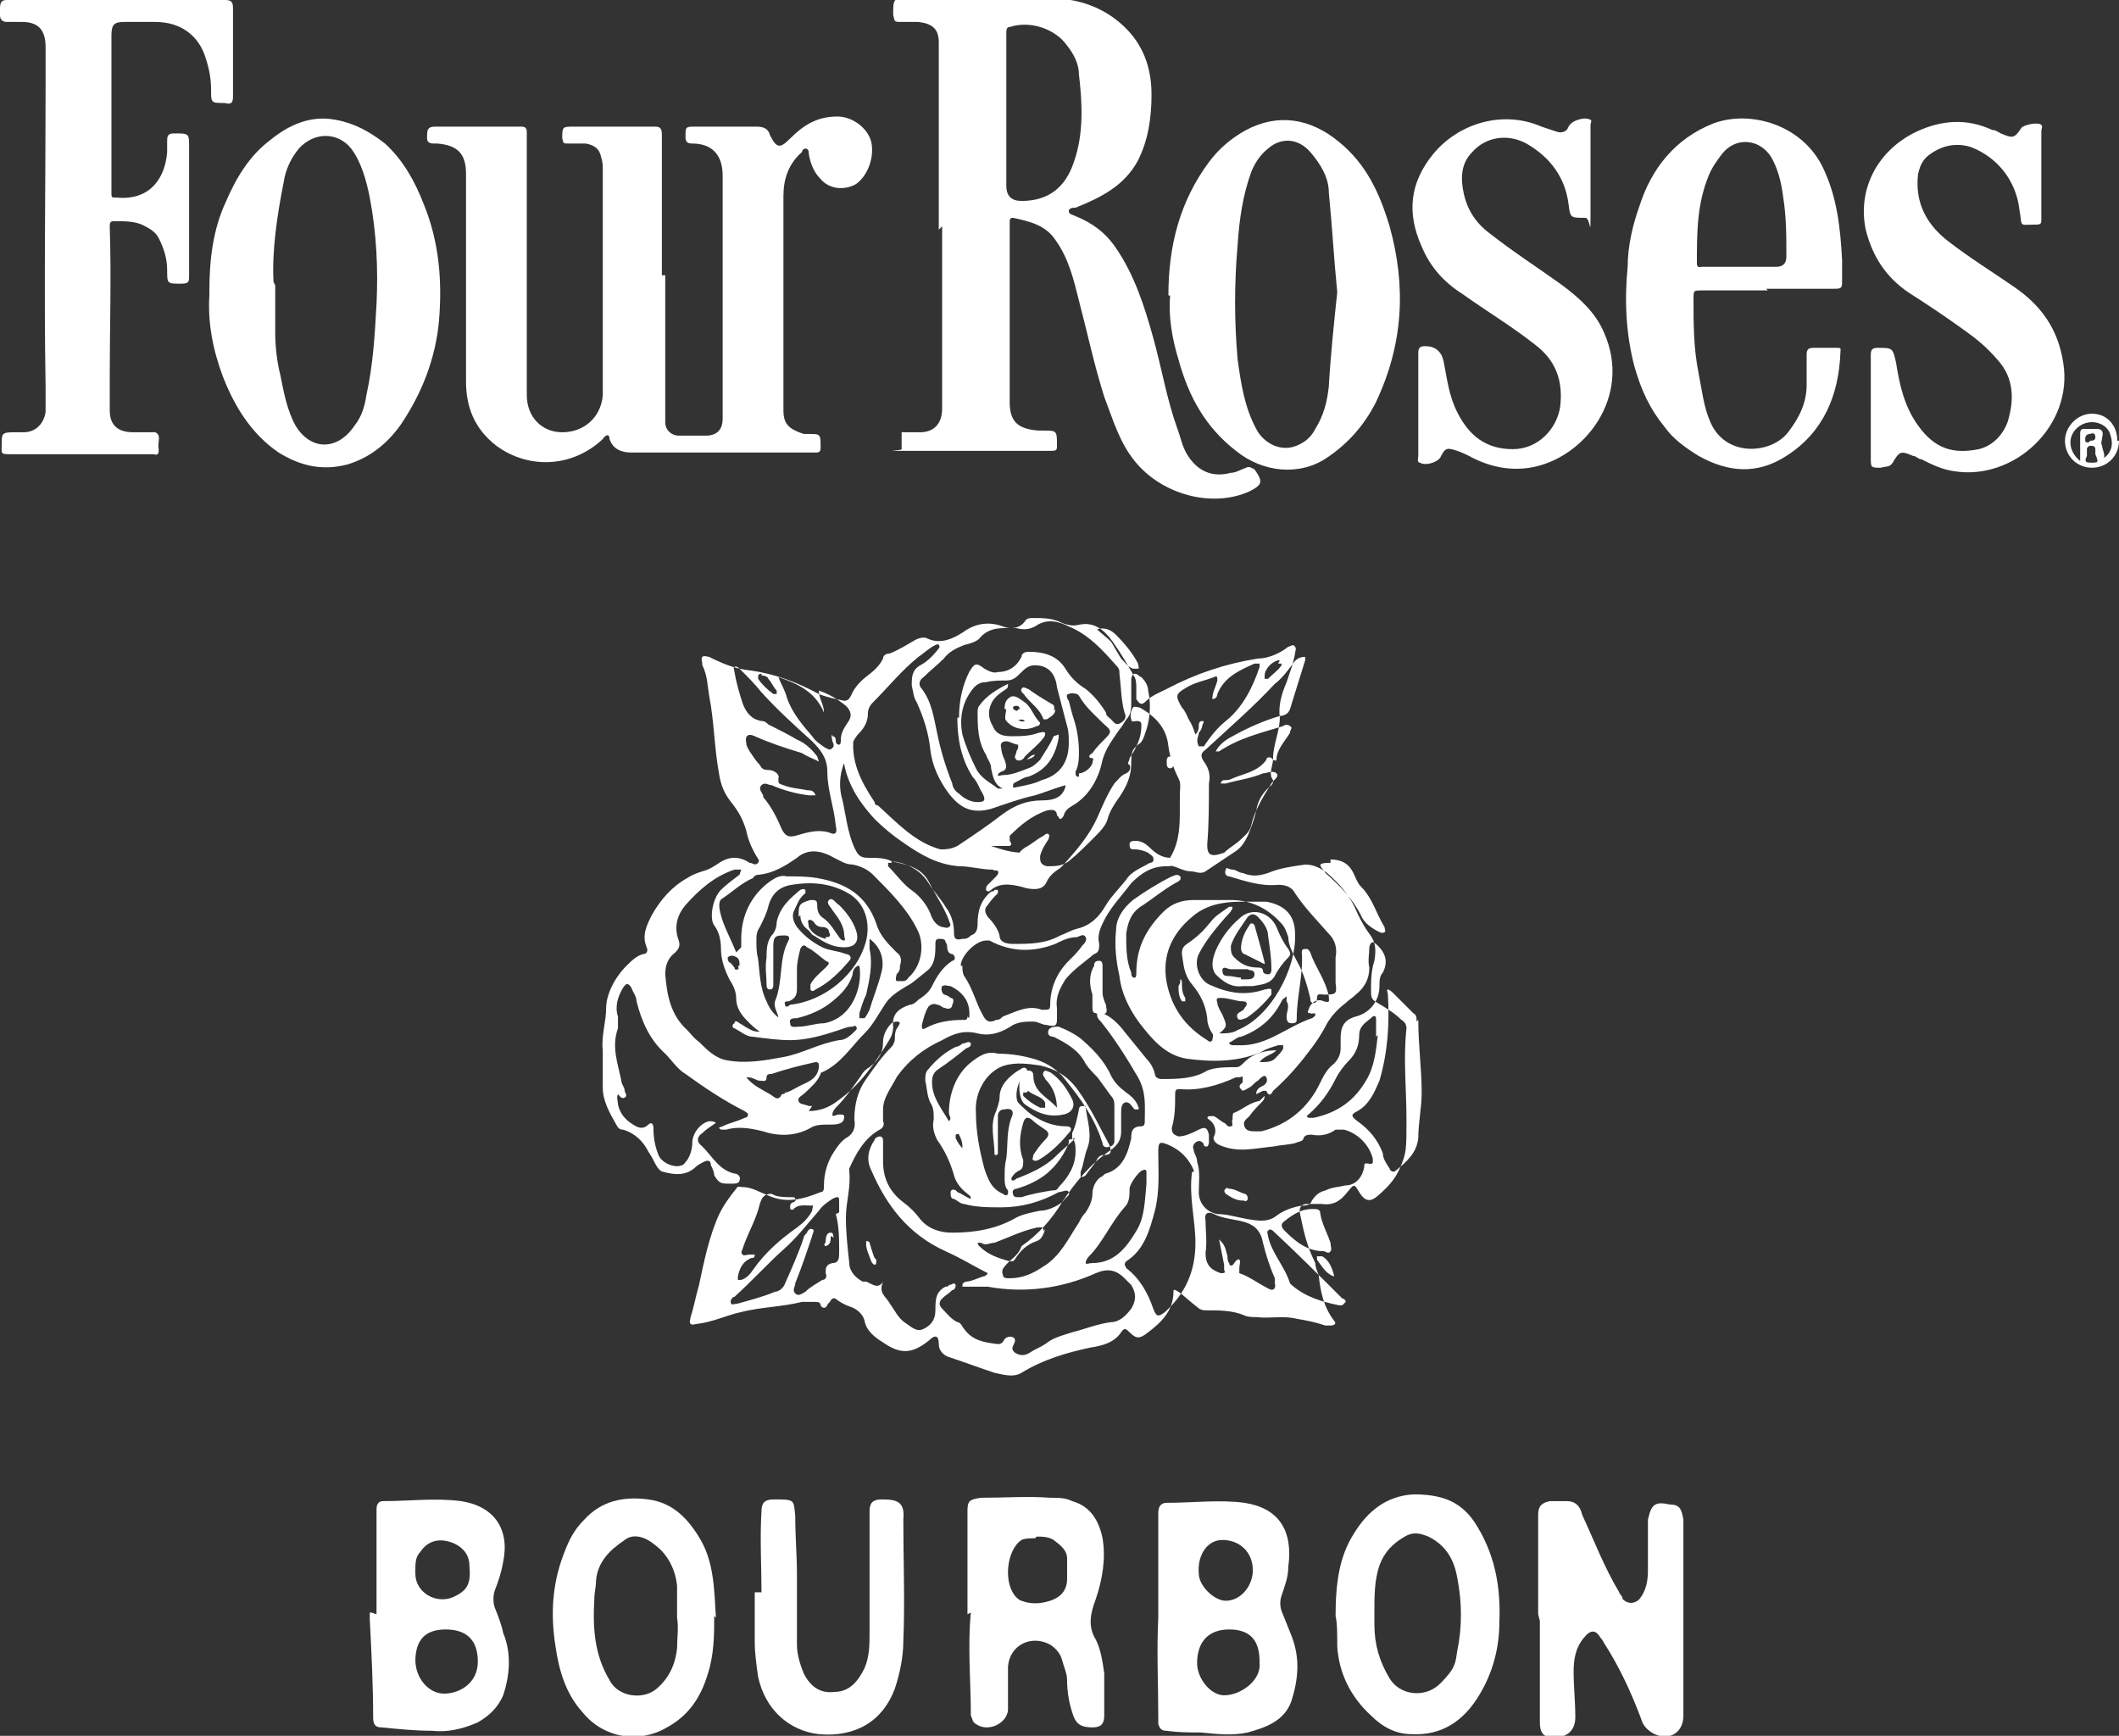
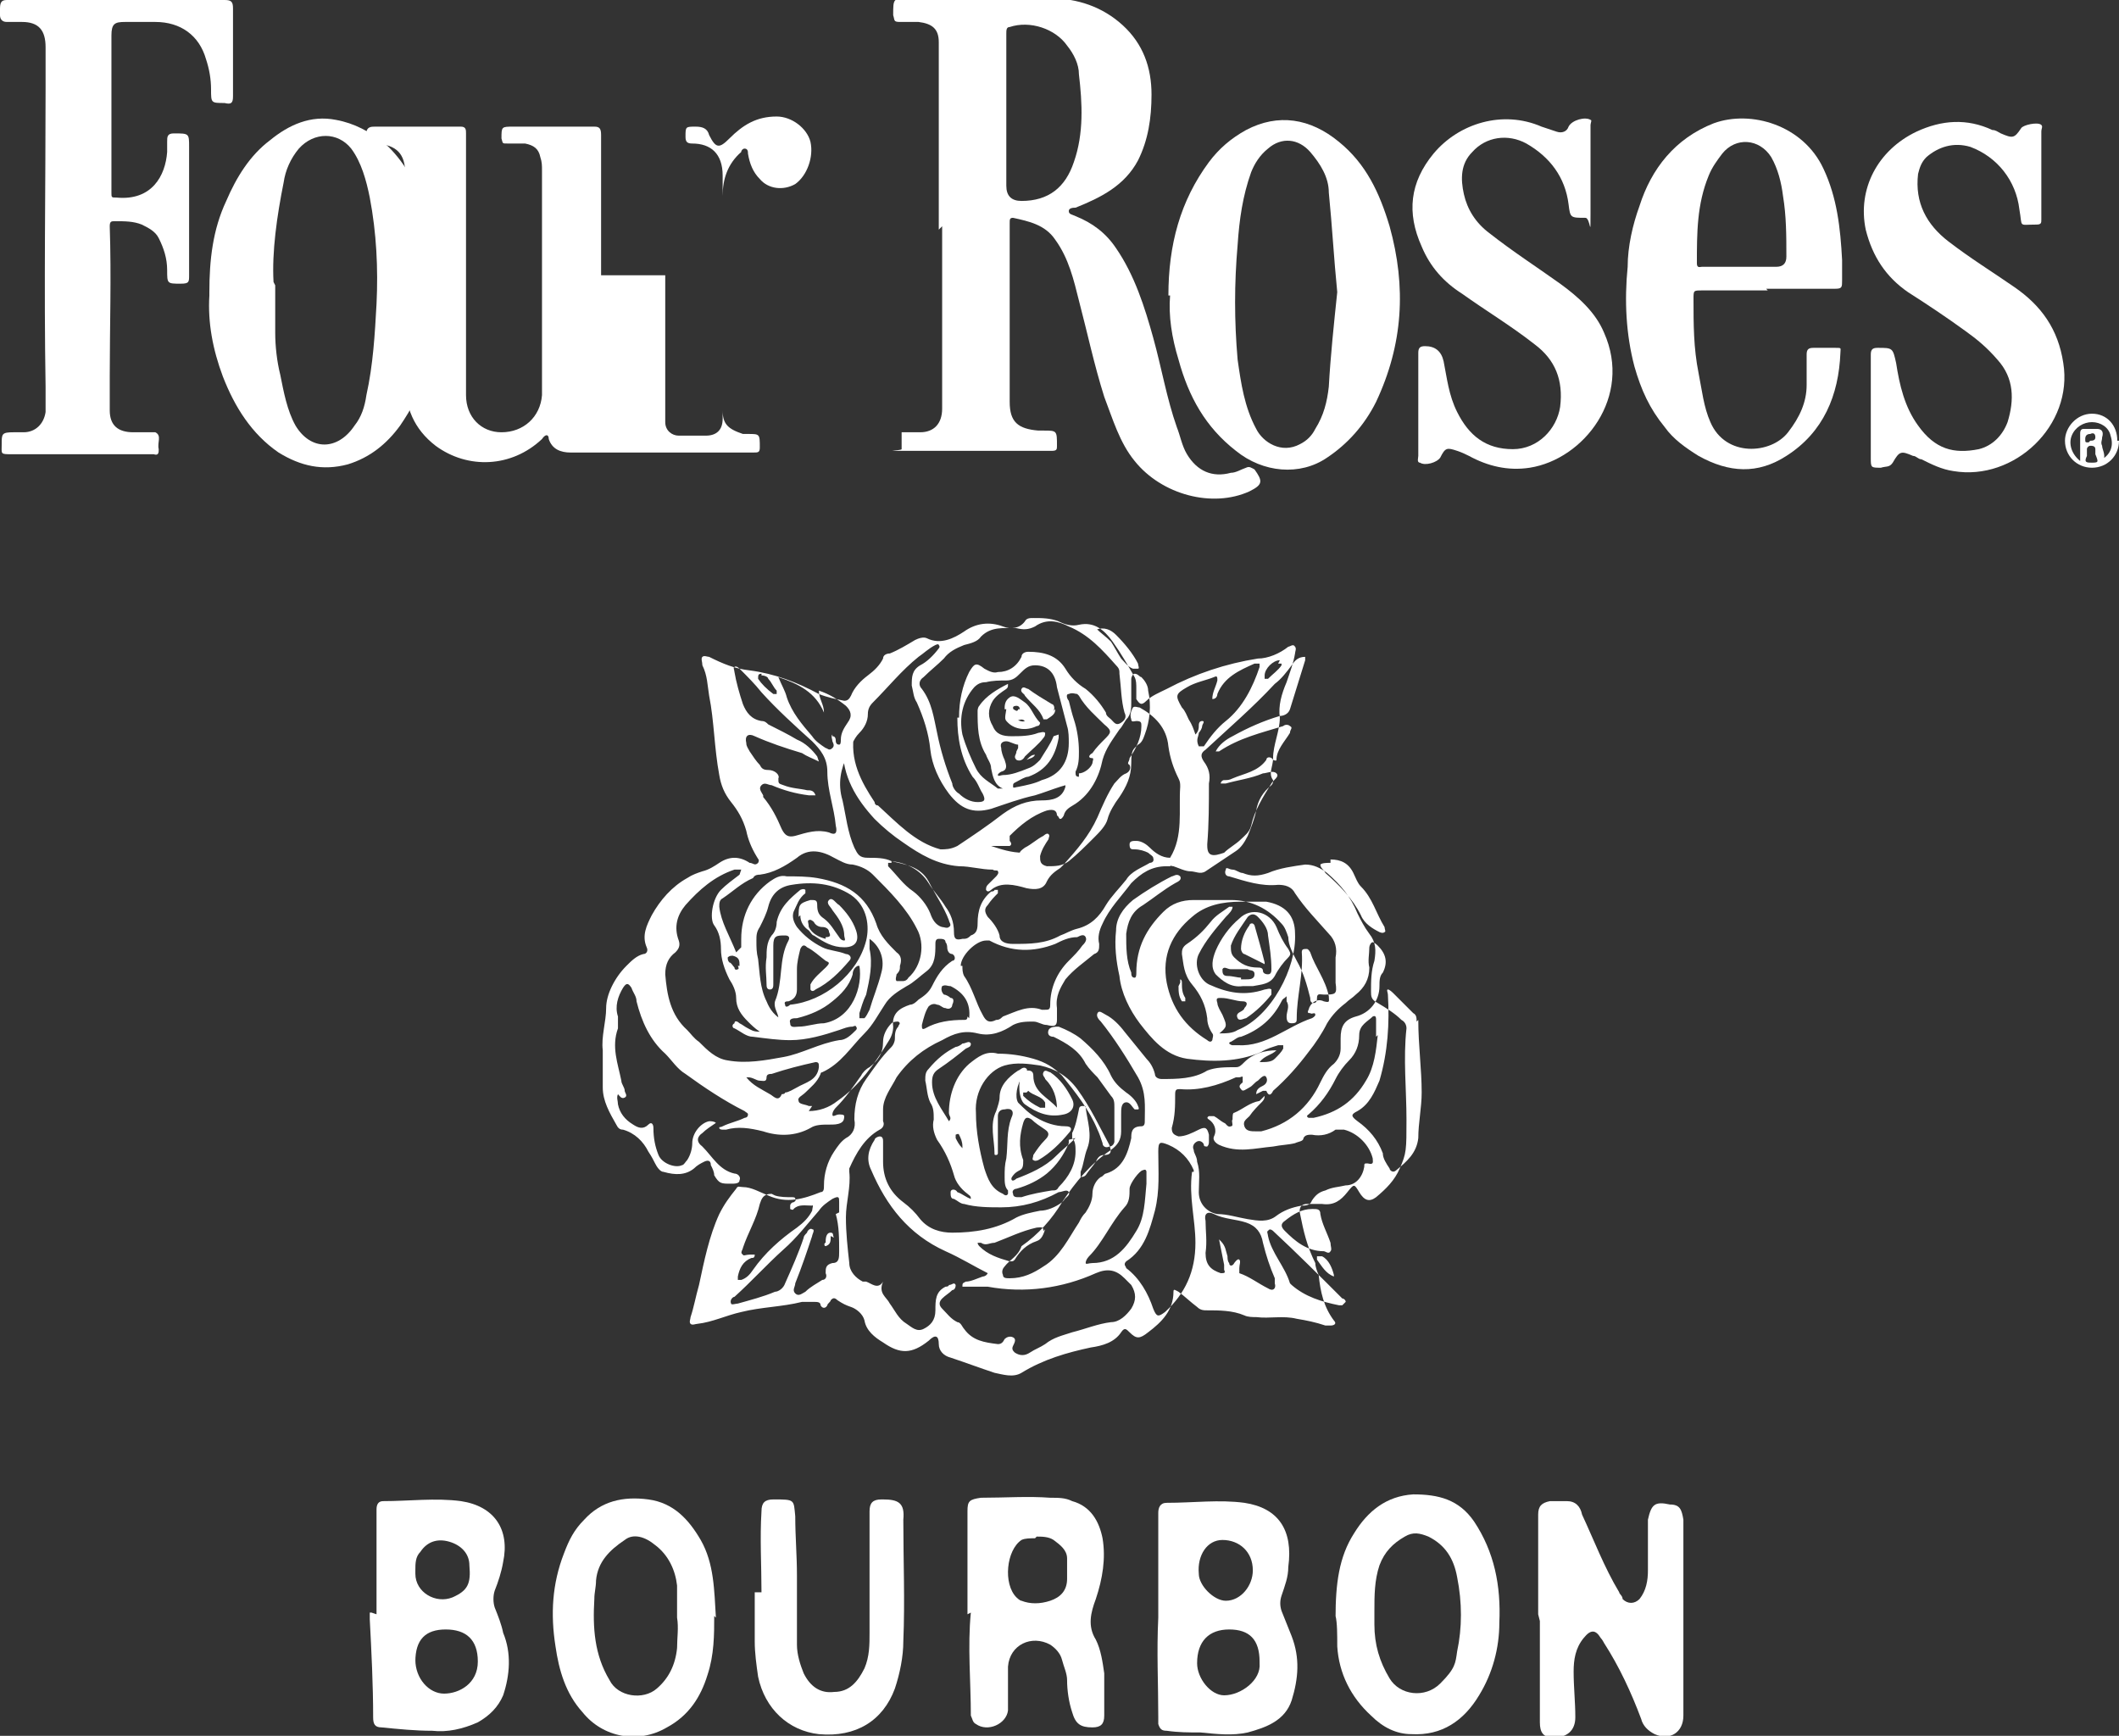
<svg xmlns="http://www.w3.org/2000/svg" id="Layer_1" version="1.1" viewBox="0 0 125.5 102.8">
  <rect x="0" y="0" width="125.5" height="102.8" fill="#333333" stroke="none" />
  <defs>
    <style> .st0 { fill: #fff; } </style>
  </defs>
  <path class="st0" d="M64.4,46.3c-1.1,0-2.1.5-3.1.8-.9.2-1.7.5-2.6.8-1.1.3-1.8,0-2.5-.9-.6-.8-1-1.7-1.1-2.6-.1-1-.4-1.9-.8-2.8-.2-.3-.2-.6-.3-1,0-.5,0-.9.5-1.2.4-.2.8-.6,1.1-1,0,0,.1-.1,0-.2,0-.1-.2,0-.2,0-.4.2-.7.5-1,.7-1,.8-1.8,1.8-2.7,2.7-.2.2-.3.4-.3.7,0,.4-.2.8-.5,1.1-.4.4-.5.9-.7,1.3-.4.8-.6,1.7-.3,2.7.2.9.3,1.9.7,2.8.2.4.3.6.8.6.5,0,1,0,1.4.2.9.1,1.7.5,2.2,1.3.3.5.7.9,1,1.4.3.4.5.9.5,1.5,0,.4.1.5.5.4.2,0,.3,0,.5-.2.3-.1.4-.3.4-.7,0-.8.2-1.4.8-1.9,0,0,.2,0,.2-.1,0,0,.1,0,.2,0,0,0,0,.1,0,.2-.2.2-.4.4-.6.7-.2.2-.2.4,0,.7.3.3.6.7.7,1.1,0,.4.4.5.8.5,1,0,1.9,0,2.8-.5.3-.1.6-.3,1-.4.8-.2,1.3-.7,1.7-1.4.3-.5.8-1,1.2-1.5.3-.5.9-.7,1.4-1,0,0,.3,0,.2-.3,0-.1-.2-.2-.3-.3-.2-.1-.5-.2-.8-.2-.2,0-.3,0-.3-.3,0-.2.2-.2.4-.2.3,0,.6.2.8.4.3.3.7.6,1.2.6.1,0,.2,0,.2.2,0,.2-.1.2-.2.3,0,0-.2,0-.2,0-.9,0-1.5.4-2.1,1-.6.8-1.3,1.5-1.7,2.4-.2.4-.3.8-.2,1.2,0,.3,0,.5-.3.6-.6.5-1.2.9-1.7,1.5-.3.5-.6,1-.5,1.7,0,.2,0,.4,0,.7,0,.4-.2.4-.6.3-.3,0-.5-.2-.8-.2-.4,0-.8,0-1.2.2-.6.4-1.3.7-2.1.5-.8-.2-1.4,0-2.1.4-1.1.5-2,1.2-2.7,2.2-.3.6-.8,1.2-.8,1.9s0,.5,0,.7c.1.2,0,.4-.2.5-.9.5-1.4,1.4-1.8,2.3,0,0,0,.1,0,.2.1.9-.2,1.8-.2,2.7,0,.9.1,1.8.2,2.7,0,.5.4.9.8,1.1,0,0,.1,0,.2,0,.3.1.7.5,1,0-.3.7.2.9.4,1.3.3.4.5.9,1,1.2.3.2.6.5,1,.3.4-.2.7-.5.7-1.1,0-.6,0-1.1.6-1.4,0,0,.2,0,.2-.1.2,0,.3-.2.4,0,0,.2-.1.3-.2.3-.2.2-.4.3-.6.5-.2.2-.2.4,0,.6.3.3.5.6.9.8.2,0,.3.3.4.4.5.7,1.2.8,2,.9.2,0,.3-.1.4-.3.1-.1.3-.2.5-.1.2.1.1.3,0,.5-.1.2,0,.3.1.4.3.2.6.2.9,0,.3-.2.6-.3.9-.5.5-.4,1-.5,1.6-.7.8-.2,1.5-.5,2.3-.6.5,0,.9-.4,1.2-.8.3-.5.3-.9,0-1.4-.1-.1-.3-.3-.4-.4-.5-.5-1-.6-1.7-.3-2,.9-4.2,1.2-6.4.8-.4,0-.8,0-1.2,0-.1,0-.3,0-.3,0,0-.2,0-.2.2-.3.3,0,.7-.2,1-.3,0,0,.2,0,.3-.2-.8-.4-1.6-.9-2.5-1.3-2.2-1-3.5-2.7-4.4-4.8-.3-.6-.2-1.2.2-1.8,0-.1.2-.2.3-.2.2,0,.2.2.2.3,0,.4,0,.8,0,1.2,0,1,.4,1.8,1.2,2.4.4.3.7.6,1,1,.5.6,1.2.8,1.9.8,1.3,0,2.6-.2,3.8-.9.4-.2.9-.3,1.4-.4.4,0,.9-.2,1.3-.5,0,0,0,0,.1-.1.1-.2.4-.3.3-.5-.1-.2-.4,0-.6,0-1.1.6-2.2.9-3.4.9-.7,0-1.5,0-2.2-.2-.2,0-.4-.2-.6-.3-.2,0-.2-.2-.2-.4,0-.2.3-.2.4,0,.3.1.5.3.8.4,0-.2-.1-.2-.2-.3-.4-.3-.7-.7-.8-1.1-.2-.7-.5-1.4-1-2.1-.2-.4-.3-.8-.2-1.2,0-.4,0-.7-.2-1-.2-.4-.2-.9-.3-1.3,0-.3,0-.5.2-.7.5-.6,1-1,1.6-1.3.1,0,.3-.1.4-.2.2,0,.4-.2.5,0,0,.2-.1.2-.3.3-.5.4-1,.8-1.6,1.2-.3.2-.4.4-.4.8,0,.9.6,1.6,1,2.3.2-.2,0-.3,0-.5,0-1.1.4-2.2,1.2-2.9.5-.4,1-.8,1.7-.6.7,0,1.4.1,2.1.3.7.2,1.2.5,1.7,1,.8,1,1.6,2,2.1,3.2.1.2.2.5.3.8,0,.2.2.3.4.2.2,0,.3-.2.3-.3,0-.2,0-.3,0-.4,0-.5,0-1.1,0-1.6,0-.3,0-.5-.2-.7-.3-.4-.5-.7-.8-1.1-.2-.2-.5-.5-.7-.8-.4-.8-1.1-1.2-1.9-1.6-.2,0-.4-.1-.3-.4.1-.2.4-.2.6-.2.5.2.9.4,1.3.7.7.6,1.4,1.3,1.8,2.2.2.4.5.7.9,1,.3.2.6.5.7.8,0,0,.1.2,0,.2,0,0-.2,0-.2,0-.2-.2-.3-.5-.6-.4-.2.1-.2.4-.2.7,0,.3,0,.6,0,1,0,.5-.2.8-.6,1.1-1.2.8-2.1,1.9-2.9,3.1-.6,1-1.4,1.9-2.4,2.6,0,0,0,0,0,0-.2.6-.7.8-1,1.2-.1.1-.2.3-.1.5,0,.2.2.2.4.2.8,0,1.4-.3,2-.7,1-.6,1.5-1.7,2.1-2.6.1-.2.2-.4.4-.6.2-.3.4-.7.4-1.1,0-.4.2-.8.5-1,.1,0,.2-.2.3-.2,1-.3,1.3-1.2,1.5-2.1,0-.3,0-.7.6-.7.2,0,.2-.2.2-.3,0-.9.1-1.7-.4-2.6-.7-1.2-1.4-2.3-2.2-3.3-.1-.1-.3-.3-.2-.5s.3,0,.5.1c.4.2.8.6,1.1,1,.4.5.9,1.1,1.3,1.6.2.2.4.5.5.9,0,.2.2.3.4.3.9,0,1.9,0,2.7-.5.5-.2,1.1-.2,1.7-.2.2,0,.3-.1.5-.3.5-.5,1.2-.7,1.9-.7-.3.3-.7.3-1,.7.4,0,.7,0,.9-.2.2-.2.4-.4.5-.6,0,0,0-.2,0-.2,0,0-.2,0-.3,0-.3.1-.7.2-1,.4-1.4.6-2.9.6-4.4.4-1.3-.2-2.1-1.2-2.8-2.1-.6-.8-1.1-1.8-1.2-2.8-.2-.9-.3-1.8-.2-2.7,0-.7.4-1.3,1-1.8.7-.5,1.5-1,2.3-1.4.1,0,.3-.2.5,0,.1.2-.1.3-.3.4-.7.4-1.3.9-1.9,1.3-.7.4-.9,1-1,1.7,0,.8,0,1.6.3,2.3,0,.1,0,.3.2.3.1,0,.1-.2.1-.3,0-1.5.6-2.6,1.6-3.6.5-.5,1.1-.7,1.8-.7.8,0,1.5,0,2.2,0,1.2,0,2.2.5,3,1.4.2.2.3.5.4.8,0,.5.3,1,.5,1.4.4.7.6,1.4.8,2.2,0,.1,0,.3.2.3.2,0,.2-.2.2-.3,0-.3.2-.2.4-.2.7,0,.8,0,.7-.7,0-.5,0-1,0-1.5.1-.5,0-1-.4-1.4-.7-.8-1.4-1.5-2-2.4-.2-.4-.6-.5-1-.5-1,.1-1.9-.2-2.9-.5-.2,0-.3-.2-.2-.4,0-.2.2,0,.4,0,.2,0,.4.2.6.2.5.2.9.2,1.5,0,.7-.3,1.5-.4,2.2-.5.5,0,.9.2,1.3.5.8.7,1.4,1.4,1.8,2.4.2.4.4.8.7,1.2.4.5.4,1,.3,1.6-.2.6-.2,1.2-.2,1.8,0,.3,0,.5.4.7.5.3,1,.6,1.4,1,.2.1.3.3.3.5-.2,1.8,0,3.6,0,5.4s0,2-.4,2.9c-.3.7-.8,1.2-1.4,1.7-.4.3-.7.2-1-.3-.3-.5-.3-.5-.7,0s-.8.8-1.5.7c-.3,0-.6,0-.9,0-.3,0-.5.2-.4.6.2,1,.4,1.9.9,2.9,0,.2.1.5.2.7.1,1,.3,1.9.9,2.7.2.2,0,.3-.2.3,0,0-.2,0-.3,0-.6-.2-1.1-.3-1.7-.4-.8-.2-1.6,0-2.4-.1-.2,0-.5,0-.7-.1-.7-.3-1.5-.3-2.2-.3-.2,0-.4,0-.6-.2-.4-.3-.7-.6-1.1-.9-.2-.1-.3-.2-.3,0,0,1.1-.7,1.8-1.5,2.4-.5.4-.7.4-1.1,0-.2-.2-.3-.3-.5,0-.4.6-1.1.8-1.8.9-1.4.3-2.8.7-4.1,1.5-.5.3-1.1.1-1.6,0-.9-.3-1.7-.6-2.6-.9-.4-.1-.7-.4-.7-.8,0-.5-.2-.6-.6-.2,0,0,0,0,0,0-1,.8-1.7.8-2.7.1-.5-.3-1-.7-1.1-1.3-.1-.4-.5-.7-.8-.8-.3-.1-.5-.2-.8-.4-.2-.2-.3-.1-.4,0,0,.1-.2.2-.2.3-.1.2-.3.2-.4,0,0-.2-.2-.2-.4-.2-.2,0-.5,0-.7,0-1.2.3-2.4.3-3.6.6-.9.2-1.7.6-2.6.7-.1,0-.3.1-.4,0s0-.3,0-.4c.2-.6.3-1.2.5-1.9.3-1.4.6-2.9,1.2-4.2.3-.6.6-1,1-1.5.1-.2.2-.1.4-.1.5,0,1,.3,1.5.5,1.1.5,2.1.2,3.1-.2.2,0,.2-.2.2-.4,0-.7.2-1.4.6-2,.2-.3.4-.6.7-.8.4-.2.6-.6.5-1.1,0-.9.2-1.7.7-2.4.5-.7.9-1.3,1.5-1.9.1-.1.2-.3.2-.5s0-.5.2-.7c0-.1.2-.2,0-.3-.1,0-.3,0-.4.1-.3.3-.5.7-.5,1.1,0,.7-.3,1.1-.8,1.5-.2.1-.4.3-.5.5-.5.7-.9,1.3-1.5,1.9,0,0-.2.2-.2.4s.2,0,.4,0c.1,0,.3,0,.3.1s0,.3-.2.4c-.2.1-.4.1-.7.1-.4,0-.8,0-1.1.2-.9.5-1.9.5-2.8.2-.8-.2-1.5-.3-2.2-.1,0,0-.1,0-.2,0,0,0-.2,0-.2-.1,0-.1,0,0,.2-.1.4-.2.9-.3,1.3-.5,0,0,.2,0,.2-.2,0-.1-.1-.1-.2-.2-1.2-.6-2.4-1.4-3.5-2.2-.5-.3-.8-.8-1.2-1.2-.9-.8-1.4-1.9-1.7-3.1,0-.3-.2-.5-.3-.8-.2-.3-.3-.3-.5,0-.3.5-.5,1.1-.3,1.7,0,.2,0,.5,0,.7-.4,1.1,0,2.1.2,3.1,0,.2.2.4.2.6,0,.1.2.3,0,.4-.2.1-.3-.1-.4-.2-.1.2,0,.4,0,.6.1.5.4.9.9,1.2.3.2.6.3.9,0,.2-.2.3,0,.3.2,0,.6.1,1.1.3,1.6.2.5,1,.8,1.4.6.1,0,.2-.2.3-.3.2-.3.3-.7.3-1,0-.6.5-1.2,1-1.3.1,0,.3,0,.4.1-.3.2-.6.4-.8.6-.3.2-.4.5,0,.8.6.6,1,1.4,1.9,1.6.2,0,.4.2.3.4,0,.2-.3.2-.5.2-.6,0-.7,0-1-.5,0-.2-.1-.4-.2-.6,0-.3-.2-.3-.4-.2-.2.1-.4.2-.6.4-.5.4-1.1.4-1.8.2-.2,0-.4-.3-.5-.5-.1-.2-.2-.4-.4-.7-.3-.6-.8-1.1-1.5-1.3-.2,0-.3-.1-.4-.3-.4-.7-.8-1.4-.8-2.2s0-1.4,0-2.2c-.1-.8.2-1.7.2-2.5s.5-1.8,1.2-2.5c.3-.3.6-.6,1-.7.2,0,.3-.2.2-.4-.3-.7,0-1.3.3-1.9.5-.9,1.2-1.7,2.1-2.2.3-.2.6-.3.9-.4.4-.1.7-.3,1-.5.6-.4,1.2-.4,1.8,0,.2,0,.3.2.5,0,.1-.2,0-.2-.1-.4-.3-.5-.5-1-.6-1.5-.2-.7-.5-1.2-.9-1.7-.4-.5-.6-1-.7-1.6-.3-1.6-.3-3.2-.6-4.7-.1-.6-.1-1.2-.4-1.8,0-.2-.1-.4,0-.5s.3,0,.4,0c.8.4,1.5.7,2.4.8,1.5.2,2.8.7,4.1,1.4.5.2,1,.3,1.5.4.2,0,.3-.1.4-.3.2-.5.6-.9,1-1.2.4-.3.7-.6.9-1,0-.2.2-.3.4-.3.5-.2,1-.5,1.5-.8.2-.1.5-.2.7-.1.8.4,1.6,0,2.2-.4.7-.5,1.5-.6,2.3-.3.5.2,1,.1,1.3-.3.1-.2.3-.2.5-.2.5,0,1,0,1.5.2.4.2.8.3,1.2.2.9-.2,1.5.3,2,1s.9,1.4,1.3,2.1c.1.2.1.4.1.7s0,.4,0,.6c.2.3.3.4.6.1.3-.3.8-.5,1.2-.7,1.7-.9,3.5-1.5,5.4-1.8.6,0,1.3-.3,1.8-.7.1,0,.3-.2.4,0,.1.1,0,.3,0,.4-.1.6-.3,1.1-.5,1.7-.3.7-.5,1.4-.4,2.1,0,.8-.4,1.6-.4,2.4,0,.5-.3.9,0,1.3,0,.1,0,.2-.1.3-.5.4-.8.9-.9,1.5-.1.5-.3,1-.5,1.5-.2.4-.4.7-.7.9-.6.4-1.2.8-1.8,1.2-.3.2-.6,0-.9,0-.3,0-.7-.2-1-.3-.3,0-.3-.3-.2-.5.8-1.3.5-2.8.6-4.2,0-.2,0-.3-.1-.5-.3-.6-.5-1.2-.6-1.9-.1-1.1-.8-1.8-1.7-2.3-.1,0-.3-.1-.4,0-.1.2-.2.4-.1.7,0,.2.2.1.3.1.3,0,.3.1.3.3,0,.7-.3,1.3-.7,1.9,0,.2-.2.3,0,.4.1.2,0,.4-.2.5-.3.1-.5.4-.7.6-.4.6-.7,1.3-1,2-.5,1.1-1.2,1.9-2,2.8,0,0-.2.2-.2.2-.3.2-.6.4-.8.8-.2.5-.7.5-1.2.4-.7-.2-1.5-.4-2.1.1,0,0-.2.2-.3,0,0-.1,0-.2.1-.3.2-.2.3-.3.5-.5,0,0,.2-.2.1-.3,0-.1-.2,0-.3-.1-.7,0-1.3-.2-2-.2-1.3-.1-2.3-.7-3.3-1.4-.6-.4-1.2-.9-1.7-1.4-1.1-1.2-1.9-2.5-1.9-4.3,0-.3,0-.6.2-.9,0-.1.2-.2.3-.2.2,0,.1.2.2.3h0c-.3,1.6.4,2.9,1.2,4.1,0,0,0,.2.2.2,1.1,1,2.2,2.2,3.7,2.6.3,0,.6,0,1-.2.9-.6,1.8-1.2,2.7-1.9.7-.5,1.4-.8,2.3-.8.6,0,1.2-.1,1.4-.8,0,0,0-.2,0-.3h0ZM74.9,64.9c0,.2-.1.3-.2.4-.2.2-.5.5-.7.8-.2.2-.4.3-.3.6.1.3.4.3.7.3,0,0,.2,0,.3,0,1.6-.4,2.8-1.4,3.5-2.9.2-.4.4-.8.8-1.1.2-.2.4-.5.4-.9s0-.4,0-.6c0-.7.2-1.1.9-1.3.8-.2,1.4-.9,1.4-1.8,0-.3,0-.6.2-.8.3-.6.2-1.1-.3-1.6,0,0-.2-.2-.3-.2-.1,0-.2.2-.2.3,0,.4-.1.8,0,1.2,0,.7-.3,1.2-.8,1.6-.2.2-.4.3-.6.5-.4.3-.8.7-1.1,1.2-.3.6-.7,1.2-1.1,1.7-.6.8-1.3,1.6-2.1,2.3,0,0-.2.5-.4,0,0,0-.2,0-.2,0,0,0-.2.1-.4.2,0-.3.2-.4.4-.5.2-.1.3-.3.2-.5-.1-.2-.3,0-.5.2-.2.1-.3.3-.5.4-.2.1-.4.3-.5.1-.2-.2,0-.3.1-.4,0,0,0,0,0-.1,0,0,0-.1,0-.2s-.1,0-.2,0c0,0-.2,0-.2,0-1.1.5-2.2.8-3.3.7-.2,0-.3,0-.3.3,0,.7,0,1.3-.2,2,0,.3.1.4.4.5.4,0,.8-.2,1.2-.4.4-.2.5-.1.6.3,0,.1,0,.2,0,.4,0,.1,0,.2-.1.3-.1,0-.2,0-.2-.1,0-.1-.2-.3-.4-.2s-.3.3-.2.5c0,.2.2.4.2.7.2.6.1,1.2.1,1.8,0,.7.5,1.2,1.1,1.3.6,0,1.2.2,1.8.3.6.1,1.2.2,1.7-.2.4-.3.9-.5,1.5-.6.2,0,.5,0,.6-.3.2-.3.4-.5.8-.6.4-.2.8-.2,1.2-.3.6,0,1-.5,1.1-1.1,0-.2,0-.2.2-.2.4.1.3-.1.3-.3-.2-.8-.9-1.5-1.7-1.7-.2,0-.4,0-.5,0-.4.3-.9.4-1.4.3-.2,0-.4,0-.5.2,0,.2-.3.2-.5.3-.4.1-.8.1-1.3.2-1.1.1-2.1.4-3.2-.1-.2-.1-.4-.3-.3-.5.2-.4,0-.8-.3-1,0,0-.2-.1,0-.2,0,0,.2,0,.3,0,.2.1.4.3.6.4.1,0,.2.3.4.2.2,0,0-.3.1-.4,0-.2,0-.4.1-.4.5-.2.9-.6,1.5-.7h0ZM43.9,51.5c-.2,0-.3,0-.4,0-1.2.4-2.1,1.2-2.9,2.1-.5.6-.7,1.3-.4,2.1.1.3,0,.5-.2.7-.4.3-.6.7-.6,1.3.1,1.2.3,2.4,1.3,3.3.2.2.4.5.7.7.5.5,1,1,1.7,1.1,1.1.2,2.2,0,3.3-.2s2.1-.8,3.3-1c.4,0,.7-.3,1-.6,0,0,.1-.1,0-.2,0-.1-.2,0-.2,0-.3,0-.5.1-.8.2-.9.3-1.9.6-2.9.6-.7,0-1.4-.1-2.2-.2-.4,0-.7-.3-1.1-.5-.1,0-.2-.2,0-.3,0-.2.2-.1.3,0,.2.1.3.2.5.3.2.1.3.2.7.2-.3-.2-.5-.4-.7-.6-.4-.4-.7-.8-.7-1.4,0-.4-.2-.8-.4-1.1-.3-.6-.5-1.2-.5-1.8,0-.5-.1-1-.4-1.4s-.1-1.6.4-2.1c.3-.3.7-.6,1.1-.9h0ZM56.8,42.5c0-1,.2-1.9.6-2.7.3-.5.4-.6.9-.2.2.1.5.3.8.2.6,0,1.1-.3,1.4-.9,0-.2.2-.3.4-.3.9,0,1.7.2,2.2,1,.3.5.7.9,1.2,1.2.5.4.9.9,1.2,1.4,0,.2.2.3.3.4.2.2.3.4.6.2.3-.2.3-.4.2-.6-.2-.7-.2-1.5-.3-2.3,0-.2,0-.3-.2-.5-.8-.9-1.6-1.8-2.8-2.3-.6-.3-1.3-.5-2,0-.4.2-.7.2-1.1.1-.8,0-1.5-.1-2.1.5-.2.3-.6.4-1,.5-.5.2-.9.4-1.2.8-.4.4-.8.7-1.2,1.1-.3.2-.3.5-.1.7.6.8.7,1.7.9,2.6.2,1,.5,2,.9,3,0,.2.2.5.4.6.3.3.7.5,1.1.5.4,0,.5-.1.3-.5-.2-.3-.3-.7-.6-1-.7-1.1-.9-2.3-.9-3.5h0ZM63.3,67.5s0,0,0,.2c-.3.7-.7,1.3-1.3,1.8-.5.4-1.1.7-1.8.9-.1,0-.3.1-.2.3,0,.2.2.2.3.2,0,0,.1,0,.2,0,.6-.2,1.2-.3,1.8-.4.2,0,.3,0,.4-.2.6-.6,1-1.3,1-2.1,0-.3,0-.6-.2-.8,0,0,0-.2,0-.3.2-.4.3-.9.4-1.4,0,0,0-.2.2-.2s.2,0,.2.1c.1.8.4,1.6.1,2.4-.2.5-.2.9-.4,1.4,0,0,0,.2,0,.3.1,0,.2,0,.3-.1.2-.3.4-.5.6-.8.1-.2.2-.4.5-.4.5,0,.4-.3.3-.6-.6-1.1-1.1-2.2-1.9-3.3-.6-.8-1.3-1.2-2.2-1.4-.7-.1-1.4-.2-2.1,0-1,.3-1.8,1.5-1.7,2.8,0,1.1.2,2.2.5,3.3.2.6.4,1.2,1.1,1.5,0,0,.2.2.3,0,0,0,0-.2,0-.2-.2-.2-.2-.5-.2-.8,0-.4,0-.7.1-1.1.1-.8,0-1.6.3-2.4.2-.4,0-.6-.4-.5-.3,0-.4.2-.4.4,0,.6,0,1.1,0,1.6,0,.2,0,.4,0,.6,0,0,0,.1-.1.1s-.1,0-.1-.1c0-.8-.3-1.7.1-2.5.1-.3.2-.6.2-.8,0-.7.5-1.2,1.1-1.6.1,0,.3-.3.5-.1.1.1-.1.2-.2.4-.4.5-.5,1.3-.3,1.6.3.3.7.7,1.1.9.5.3,1.1.5,1.7.5.4,0,.4.2.2.4-.5.6-1.1,1.2-1.8,1.6,0,0-.2.1-.3,0-.1,0,0-.2,0-.3.2-.3.4-.6.7-.9.2-.2.3-.4,0-.6-.3-.2-.6-.4-.8-.6-.3-.2-.4-.1-.5.2-.2.7-.3,1.4,0,2.2,0,.3,0,.5-.2.6,0,0-.2.1-.3.2,0,0-.2.2-.2.3,0,.2.2.1.3,0,.8-.3,1.7-.7,2.3-1.3.4-.4.8-.7,1.2-1.1h0ZM77.3,38.9c-.4,0-.6.2-.8.5-.3.4-.6.8-1,1.1-1.3,1.4-2.7,2.6-4.1,3.9-.3.2-.3.4-.1.7.3.4.4.8.3,1.3,0,1.2,0,2.4-.1,3.6,0,.2,0,.5.2.6.2.1.5,0,.8-.1.3-.3.7-.5,1-.8.2-.2.5-.4.6-.8.2-.9.7-1.7,1.2-2.5.1-.2.5-.4.3-.6-.2-.2-.6,0-.8,0-.7.3-1.5.4-2.2.6,0,0-.2,0-.3,0,0-.1.1-.2.2-.2.2,0,.3,0,.5-.1.7-.3,1.5-.4,2-1.1,0-.2.3-.2.4,0,0,0,.2.1.2,0,0-.6.5-1.1.8-1.6,0-.2.2-.3,0-.4-.1-.1-.3-.1-.4,0-1.3.4-2.6.7-3.8,1.5,0,0-.1,0-.2,0,.2-.4.6-.7,1-.9.9-.5,1.8-.9,2.8-1.2.2,0,.5-.1.6-.4.3-1,.6-1.9.9-2.9h0ZM48.5,45.1c-.4-.2-.7-.3-1-.5-1-.3-1.9-.6-2.8-1-.4-.2-.6,0-.5.4,0,.2.1.3.2.5.2.3.4.6.6.8.1.2.2.3.5.3.4,0,.7.3.6.5,0,.3,0,.3.3.4.5.2,1,.2,1.4.3.2,0,.4,0,.5.3-.1,0-.3,0-.4,0-.8-.1-1.5-.3-2.2-.6-.2,0-.4-.2-.6,0-.2.2,0,.4.1.6,0,0,0,0,0,.1.5.6.8,1.2,1.1,1.9.2.4.4.5.8.4.7-.2,1.3-.4,2-.2.4.2.5,0,.4-.4-.1-1.1-.5-2.1-.5-3.2,0-.8-.4-1.3-.9-1.8-1-.9-2.1-1.9-3-2.9-.4-.5-.8-.9-1.3-1.4,0,0-.2-.2-.3-.1-.1,0,0,.2,0,.3.1.6.3,1.3.5,1.9.2.5.5.9,1.1,1,.2,0,.3.1.4.2.6.3,1.2.6,1.7.9.5.2.9.6,1.2,1h0ZM70.7,69.4s0,0,0-.1c-.3-.7-.8-1.2-1.5-1.5-.5-.2-.6-.2-.6.4,0,1.2.1,2.3-.2,3.5-.3,1.1-.6,2.3-1.7,3-.2.2,0,.3,0,.4.8.6,1.3,1.5,1.6,2.4.2.5.3.5.7.2,1.2-1.1,1.8-2.4,1.8-4.1,0-1.4-.4-2.7-.2-4.2h0ZM43.9,56.1c0,0,0,0,0-.1,0-.1,0-.2,0-.4,0-1.4.6-2.6,1.7-3.4.3-.2.6-.4,1-.3.6,0,1.2,0,1.8.1,1.7.3,2.9,1,3.5,2.7.2.7.7,1.2,1.2,1.7.3.2.3.5.2.8,0,.2,0,.3-.2.5,0,.1-.1.3,0,.4.1,0,.3,0,.4,0,0,0,.2,0,.3-.2.8-.7,1-2,.5-2.9-.6-1.2-1.6-2.2-2.6-3.2-.3-.3-.7-.5-1.2-.6-.4,0-.7-.2-1.1-.4-.7-.4-1.5-.6-2.2,0-.7.5-1.4.9-2.2,1-.1,0-.3,0-.4.2-.7.3-1.2.8-1.8,1.2-.2.1-.2.3-.2.5.1.9.6,1.7,1,2.7h0ZM72.2,61.2c.4,0,.8,0,1.1-.2,2-.8,3.5-3.7,3.4-5.7,0-1.1-.6-1.7-1.7-1.9-.5,0-1,0-1.5,0-1.1,0-2.1.2-2.9.9-1.2,1-1.8,2.3-1.5,3.9.3,1.5,1.1,2.6,2.4,3.4,0,0,.2.2.3,0,0-.1.1-.3,0-.4-.2-.3-.3-.6-.3-.9-.1-.8-.4-1.4-.9-2-.5-.6-.5-1.2-.6-1.8,0-.2,0-.4.3-.6.6-.4,1-.8,1.4-1.3.3-.4.7-.6,1.1-.9,0,0,.1,0,.2,0,0,.2-.2.4-.4.6-.6.7-1.2,1.4-1.6,2.2-.3.6,0,1.5.6,1.8,1.1.5,2.1.7,3.3.3.1,0,.3-.1.4,0,0,.1,0,.2,0,.3-.4.5-.9,1-1.5,1.4-.1,0-.4.2-.5,0-.1-.2,0-.3.2-.4,0,0,.2-.1.2-.2.2-.2.2-.4-.1-.4-.4,0-.8-.2-1.3-.2-.2,0-.3,0-.2.3,0,.2.2.5.3.7.3.7.3.7-.3,1.2h0ZM46.3,60.8c0-.2-.1-.4-.2-.5,0-.3-.3-.6-.2-1,.5-1.2.2-2.5.8-3.6.1-.2,0-.3-.2-.3-.5,0-.7,0-.7.6,0,.8,0,1.5,0,2.3,0,.1,0,.3-.2.3-.2,0-.2-.2-.2-.3,0-.5-.1-1,0-1.6,0-.4,0-.9.3-1.3.2-.2.3-.5.3-.8.2-.9.8-1.4,1.4-1.9,0,0,.2-.1.3,0,0,0,0,.2,0,.2-.4.3-.5.7-.7,1.1-.1.3,0,.6.2.9.4.5.9.9,1.5,1.2.4.2.9.2,1.4.4.2,0,.4.2.2.4-.6.7-1.2,1.3-2,1.7,0,0-.2.2-.3,0,0,0,0-.2,0-.3.2-.4.6-.7.9-1s.2-.3,0-.4c-.4-.3-.7-.6-1.1-.8-.2-.2-.3-.1-.4.1-.1.4-.2.8-.2,1.2s0,.8,0,1.2c0,.4-.2.6-.5.7-.1,0-.3,0-.2.2,0,.2.2.1.3,0,2-.2,4-1.8,4.5-3.8.2-.8.1-2-.9-2.7-1.1-.7-2.3-.8-3.5-.6-.7.1-1.2.5-1.4,1.3-.1.4-.3.8-.5,1.2-.2.3-.2.5-.2.8,0,.4,0,.7.1,1.1.1.8.1,1.7.5,2.5.2.5.5.9,1.1,1.2h0ZM83.9,60.5c0-.2,0-.4-.2-.5-.4-.4-.8-.8-1.2-1.2,0,0-.2-.2-.3-.2-.1,0,0,.2,0,.3.1,1.7,0,3.4-.5,5.1-.3.7-.6,1.4-1.3,1.8-.4.2-.4.3,0,.6.7.5,1.2,1.1,1.5,1.9,0,.3.2.6.4.9,0,.1.2.3.4.1.6-.5,1.2-1,1.3-1.9,0-.9.2-1.8.2-2.7,0-1.4-.2-2.8-.2-4.3h0ZM60.7,50.9c-.4-.4-.4-.4,0-.7.4-.2.7-.5,1.1-.7,0,0,.2-.2.3-.1.1.1,0,.2,0,.3-.2.3-.4.6-.5,1,0,.3,0,.5.4.6.5,0,.9,0,1.3-.3.5-.4,1-.9,1.5-1.4.3-.3.7-.7.8-1.1s.4-.9.7-1.3c.4-.6.7-1.2.7-2s.1-.8.4-1.1c.2-.1.3-.3.4-.6.3-.8.4-1.7.2-2.6,0-.3-.2-.6-.4-.8-.1,0-.2-.2-.4-.2-.1,0-.2.2-.2.3,0,.5,0,1,0,1.4,0,.3,0,.6-.2.9-.2.2-.3.5-.5.7-.4.6-.8,1.1-1,1.8-.2,1-.7,2-1.6,2.6-.3.2-.6.3-.7.7,0,0-.1.2-.2.2s-.1-.2-.2-.2c0-.3-.2-.4-.6-.3-.9.3-1.6.9-2.2,1.5,0,0,0,.2,0,.3,0,0,.2.2,0,.3,0,0-.2,0-.3,0-.3,0-.5,0-.8,0,.6.2,1.2.4,1.9.4h0ZM57,57.2c0,.2,0,.4.1.6.5.7.7,1.6,1.1,2.3.2.4.4.5.8.3.1,0,.2,0,.4-.2.8-.3,1.5-.7,2.3-.4,0,0,.1,0,.2,0,.2,0,.3,0,.3-.3,0-1,.4-1.9,1.1-2.6.3-.3.6-.6.8-.9.1-.1.3-.3.2-.5-.1-.2-.3-.1-.5,0-.5,0-.9.2-1.3.4-1.3.5-2.6.5-3.9-.2,0,0-.2,0-.2,0-.6,0-1.5.9-1.5,1.5h0ZM62.7,43.5s0,0,0,0c0,0,0,0,0,.2-.2,1.1-.7,1.9-1.8,2.3-.2,0-.5.2-.7.3s-.2.1-.2.3c0,.1.2,0,.3,0,.5-.1,1-.2,1.4-.4,1.1-.3,1.6-1.1,1.6-2.2,0-.3,0-.7-.1-1-.2-.8-.4-1.5-.6-2.3-.1-.9-.6-1.3-1.3-1.3-.4,0-.6.2-.9.5-.2.2-.4.4-.8.4-.4,0-.8,0-1.2.1-.3,0-.5.1-.7.3-.7.8-.9,1.8-.7,2.8.2.7.5,1.4.8,2,.3.6.8.8,1.3,1.2,0,0,.2,0,.3,0-.5-.2-.6-.7-.7-1.2,0-.3-.2-.5-.3-.8-.5-.8-.5-1.7-.5-2.6,0,0,0-.2.1-.3.4-.6,1.1-1,1.7-1.3,0,.2,0,.2-.1.3-.3.2-.6.4-.8.7-.3.5-.3,1,0,1.5.2.5.6.6,1.1.6.5,0,1.1,0,1.6-.2.1,0,.3-.1.4,0,0,.1,0,.2-.1.3-.3.4-.7.7-1.1,1.1-.1.2-.3.3-.5.2-.2-.2,0-.3,0-.5,0,0,0,0,.1-.2,0,0,0-.2,0-.2-.2,0-.5-.2-.7-.2-.2,0-.4.1-.3.4,0,.2.1.5.2.7.1.3.2.6-.2.7,0,0-.2.1-.2.2s.2,0,.3,0c.5,0,1-.2,1.5-.4.3-.1.5-.3.7-.5.3-.5.6-.9.8-1.4h0ZM47.9,65.8c.6,0,1.2-.2,1.7-.6,1.3-.9,2.2-2.2,3-3.5.2-.3.3-.6.3-.9-.1-.8.4-1.1,1-1.3.2,0,.4-.2.5-.3.3-.2.6-.4.8-.8.3-.6.6-1.1,1.2-1.5.2,0,.2-.3,0-.4-.2,0-.3-.2-.3-.4,0,0,0-.2-.1-.3,0-.2-.2-.2-.4-.2-.2,0-.2.2-.2.3,0,.6,0,1.2-.5,1.6-.4.3-.8.7-1.2.9-.5.3-1,.6-1.3,1.1-.4.6-.7,1.2-1.2,1.7-.8.8-1.4,1.8-2.5,2.3,0,0-.1,0-.1.1-.2.5-.6.8-.9,1.1-.2.2-.5.3-.4.5,0,.2.4.2.6.3,0,0,.1,0,.2,0h0ZM49.7,71.8h0v-.6c0-.3,0-.4-.4-.2-.3.2-.6.4-.8.7-.7.8-1.3,1.6-2.1,2.3-1,.9-1.9,1.9-2.9,2.8-.1,0-.3.2-.2.4,0,.1.3,0,.4,0,.7-.2,1.5-.4,2.2-.7.2,0,.5-.2.6-.5.4-.9.8-1.8,1.1-2.7,0-.1.1-.2.2-.3,0-.1.2-.3.3-.2.2,0,0,.3,0,.4-.3.9-.6,1.8-1,2.8,0,.2-.2.4,0,.6.2.2.4,0,.6-.1.3-.3.7-.5,1-.7.2,0,.3-.2.2-.4,0-.3,0-.5.4-.6.4,0,.4-.3.4-.7,0-.7,0-1.5-.2-2.2h0ZM72.3,73.5c.3.3.3.6.4.9,0,.1,0,.3.1.4,0,.2.2.2.3,0,0,0,.2-.3.3-.2s0,.3,0,.5c0,.1,0,.2,0,.3.6.2,1.1.6,1.7.9.3.2.5,0,.4-.3,0-.1,0-.2,0-.3-.3-.7-.5-1.3-.7-2.1-.1-.6-.4-1-1-1.2s-1.3-.2-1.9-.5c-.4-.2-.6,0-.5.4,0,.6.1,1.2,0,1.9,0,.7.3,1,.9,1.2.2,0,.3,0,.2-.2,0,0,0-.2,0-.3-.1-.5-.2-1-.3-1.5h0ZM71.3,44.2c.4-.6.8-1.1,1.3-1.5,1-.8,1.6-2,2-3.2,0,0,0-.2,0-.2,0,0-.2,0-.3,0-.9.4-1.8.8-2.2,1.8,0,0,0,.3-.3.3,0-.4.2-.7.3-1.1,0-.2,0-.3-.2-.2-.5.2-1.1.3-1.6.6-.7.4-.7.5-.3,1.2.2.2.3.5.4.7.2.3.3.6.4.9.2-.2.2-.4.2-.5,0-.1,0-.3.2-.3.2,0,0,.2,0,.3,0,.1-.1.3-.2.4,0,.2-.2.4,0,.8h0ZM45.7,70.7c-.5,0-.6.3-.7.6-.2.9-.7,1.7-1,2.6,0,.1-.2.3,0,.4,0,.1.2,0,.4,0s.3,0,.3,0c0,.2-.1.2-.2.2-.5.2-.7.6-.8,1.1,0,0,0,.2,0,.2,0,0,.2,0,.2,0,.3-.1.5-.3.7-.6.7-1,1.6-1.8,2.6-2.5.4-.3.7-.6.9-1,0-.1.1-.4,0-.3-.4,0-.8-.1-1.1.2,0,0,0,.1-.2,0,0,0,0-.1,0-.2,0-.1.1-.2.2-.2,0,0,.2-.1.1-.2,0-.1-.1-.1-.2-.1-.3,0-.7,0-1-.1h0ZM76.2,59c-.2.2-.2.1-.3.3-.5,1-1.3,1.7-2.4,2.1-.2,0-.4.2-.6.3,0,0-.1,0-.1.1,0,0,.1.1.2.1h.3c1.7.1,2.9-1.1,4.4-1.6,0,0,.2-.1.2-.2,0-.2-.2,0-.3-.1-.1,0-.2,0-.1-.2.1-.4.5-.7.9-.5.4.1.3,0,.3-.3-.2-1-.8-1.7-1.1-2.6,0,0-.1-.2-.2-.2-.2,0-.3,0-.3.2.1,1.3-.3,2.6-.3,3.9,0,.2,0,.3-.3.3-.2,0-.3-.1-.3-.4,0-.3.2-.6,0-.9h0ZM49.3,43.6c.2,0,.2.2.2.3,0,0,0,.2.2.2.1,0,.1-.2.1-.3,0-.4.2-.7.4-1,.3-.4.2-.7-.1-1-.5-.4-1-.7-1.6-.9,0,.5.3.8.3,1.3-.5-1.2-1.5-1.7-2.7-2.1.2.5.4.8.5,1.2.3.9.9,1.6,1.5,2.3.2.3.5.5.8.7.1,0,.2.2.4,0,.1-.1.1-.2,0-.4,0-.1-.1-.3,0-.4h0ZM81.5,61.4v-1c0-.1,0-.3-.2-.2-.3.3-.8.5-.8,1.1,0,.6-.2,1.1-.6,1.5-.3.3-.6.7-.8,1.1-.4.8-.9,1.5-1.6,2.1,0,0-.2.1,0,.2,0,0,.2,0,.3,0,1.4-.3,2.4-1,3.1-2.2.5-.8.6-1.8.7-2.7h0ZM67.9,70v-.6c0,0,0-.2-.2-.1-.2,0-.8.8-.8,1.1,0,.4,0,.8-.3,1.1-.8.9-1.3,2.1-2.1,2.9,0,0-.2.2-.2.4,0,.1.2,0,.4,0,1.3,0,2-.9,2.6-1.9.5-.8.5-1.8.6-2.8h0ZM63.9,45.8c.3,0,.7-.3.8-.6,0-.1.1-.3,0-.3-.3,0-.2-.2,0-.3.2-.3.5-.6.7-.8.4-.4.5-.5,0-.9-.5-.5-1.1-1-1.5-1.7,0,0,0,0-.1-.1-.1,0-.3-.1-.5,0-.2,0-.1.3,0,.4.1.4.2.8.3,1.1.2.6.3,1.3.3,1.9,0,.4,0,.8-.2,1.2,0,.2,0,.3.2.3h0ZM79.7,77.1c0-.1-.1-.2-.2-.2-1.3-1.3-2.7-2.7-4.1-4,0,0-.2-.2-.3,0-.1,0,0,.2,0,.3.2,1,1,1.8,1.3,2.8,0,0,0,0,.1.1.8.7,1.8,1,2.8,1.2,0,0,.1,0,.2,0h0ZM78.8,51.1c-.2,0-.5,0-.6.1,0,.2.2.3.3.5,0,0,0,0,0,0,.8.7,1.6,1.5,2.1,2.5.2.5.7.8,1.1,1,0,0,.2.1.3,0,.1,0,0-.2,0-.3-.5-.8-.7-1.7-1.4-2.4-.2-.2-.3-.5-.4-.7-.3-.7-.8-.9-1.4-.9h0ZM77.7,71.6c-.6,0-1.1.3-1.6.7-.3.2-.2.4,0,.6.6.6,1.3,1.2,2.3,1.2.1,0,.3.2.4,0,.1-.1,0-.3,0-.5-.2-.6-.5-1.1-.6-1.7,0-.3-.2-.3-.4-.3ZM52.8,51.1c0,0-.2,0-.2,0,0,0,0,.2,0,.2.5.5.9,1.1,1.5,1.5.4.3.8.8,1,1.3.1.3.3.7.7.8.1,0,.3.1.4,0,.2-.1,0-.3,0-.4-.3-.8-.8-1.5-1.2-2.3-.5-.9-1.4-1-2.2-1.2ZM50.8,57.2c-.2.1-.3.3-.3.5-.2.7-.7,1.2-1.2,1.6-.6.5-1.3.8-2.1,1-.2,0-.5,0-.4.3,0,.3.3.2.5.2.5,0,1-.2,1.5-.2,1.7-.3,2.3-2.2,2.1-3.4h0ZM44.2,63.8c.4.5.9.7,1.4,1,.2.1.5.5.7,0,0,0,.2,0,.2-.1.2,0,.5-.2.7-.3.5-.3,1.2-.4,1.3-1.2,0-.2,0-.3-.2-.3-.9.2-1.7.4-2.6.7-.1,0-.3,0-.3.2,0,.3-.2.2-.4.2-.2,0-.4-.2-.7-.2h0ZM61.8,72.9c0-.3-.2-.2-.4-.2-.9.2-1.7.6-2.5.9-.3,0-.5.2-.8,0,0,0-.2,0-.2,0,0,0,0,.1.1.2.5.5,1.1.7,1.8.9.2,0,.2,0,.3-.1.3-.5.7-.9,1.3-1.1.3-.1.4-.4.5-.7ZM57.4,60.3c.1-.9-.3-1.5-1.1-1.9-.2,0-.3-.1-.5,0-.1.2,0,.4.1.5.1,0,.3.1.4.2.2,0,.2.2.1.4,0,.2-.2.3-.4.2-.2,0-.3-.2-.5-.2-.2-.1-.4,0-.5.1-.2.3-.3.7-.4,1.1,0,.2,0,.3.2.2.7-.4,1.5-.5,2.3-.5.1,0,.2,0,.2-.2ZM51.5,55.5c0,.2,0,.5,0,.7.2.9,0,1.8-.2,2.7-.2.4-.3.8-.4,1.1,0,.1,0,.2,0,.3.1,0,.2,0,.3,0,.1-.1.2-.3.3-.5.2-.7.5-1.4.7-2.2.2-.7,0-1.5-.7-2h0ZM64.9,37.2c.3.3.6.5.9.8.2.3.4.7.6,1,.2.2.4.5.7.6,0,0,.2,0,.3,0,.1,0,0-.2,0-.3-.3-.6-.8-1.2-1.3-1.7-.3-.3-.7-.5-1.2-.3h0ZM45.1,39.9c-.2,0-.2.1-.2.3.2.3.5.6.9.9,0,0,.2,0,.2,0,0,0,0-.1,0-.2-.2-.2-.3-.5-.5-.7,0-.1-.2-.2-.4-.2h0ZM75.8,39.1c-.4,0-.9.5-.9.9,0,0,0,.1,0,.2,0,0,.1,0,.2,0,.3-.3.6-.5.8-.8,0,0,0,0,0-.1,0,0,0,0-.2,0h0ZM79,75.5c-.1-.4-.3-.9-.7-1.1,0,0-.2,0-.3,0,0,0,0,.1,0,.2.3.4.5.8,1,1h0ZM43.8,57.2c0-.3,0-.5-.4-.6-.1,0-.2,0-.3.1,0,.1,0,.2.1.3.1,0,.2.2.3.3,0,0,0,.2.2.1.1,0,0-.2,0-.2h0ZM57,67.9c0-.3-.1-.5-.2-.7,0,0,0-.1-.2,0,0,0,0,.1,0,.2.1.2.2.4.4.6h0Z" />
-   <path class="st0" d="M39.4,16.3v7.7c0,.3,0,.7,0,1,0,.5.4.8.8.8.5,0,1.1,0,1.6,0,.6,0,1-.3,1-1,0-.3,0-.7,0-1v-13.4c0-1.3-.7-1.9-1.8-1.9-.3,0-.4-.1-.4-.4,0-.6,0-.6.6-.6h3.6c.4,0,.7.1.8.5.4.8.6.8,1.2.2.8-.8,1.6-1.3,2.8-1.3.9,0,1.8.7,2,1.5.2.9-.2,2-.9,2.5-.7.4-1.6.3-2.1-.3-.4-.4-.6-.9-.7-1.5,0-.1,0-.3-.2-.3-.1,0-.2.1-.2.2-.8.7-1.1,1.6-1.1,2.6,0,3.8,0,7.7,0,11.5,0,.4,0,.8,0,1.2,0,.8.3,1.1,1.2,1.4.1,0,.2,0,.3,0,.7,0,.7,0,.7.8,0,.3-.1.3-.4.3-3.6,0-7.2,0-10.8,0-.6,0-1.1-.2-1.3-.8,0-.3-.2-.3-.4,0-1.8,1.7-4.4,1.8-6.3.4-1.3-1-1.8-2.3-1.8-3.8v-8.9c0-1.1,0-2.3,0-3.4,0-1.2-.5-1.7-1.7-1.8,0,0-.2,0-.2,0-.5,0-.4-.3-.4-.6,0-.4.3-.4.5-.4,1.7,0,3.4,0,5.1,0,.3,0,.3.2.3.4v13.3c0,.8,0,1.5,0,2.2,0,1.3.9,2.2,2.1,2.2,1.3,0,2.3-.9,2.4-2.2,0-.5,0-1,0-1.6,0-3.9,0-7.8,0-11.7,0-.3,0-.5-.1-.8-.1-.5-.4-.7-.9-.8-.3,0-.6,0-1,0s-.3,0-.4-.3c0-.7,0-.7.7-.7h4.8c.3,0,.4.1.4.5,0,2.8,0,5.5,0,8.3h0Z" />
+   <path class="st0" d="M39.4,16.3v7.7c0,.3,0,.7,0,1,0,.5.4.8.8.8.5,0,1.1,0,1.6,0,.6,0,1-.3,1-1,0-.3,0-.7,0-1v-13.4c0-1.3-.7-1.9-1.8-1.9-.3,0-.4-.1-.4-.4,0-.6,0-.6.6-.6c.4,0,.7.1.8.5.4.8.6.8,1.2.2.8-.8,1.6-1.3,2.8-1.3.9,0,1.8.7,2,1.5.2.9-.2,2-.9,2.5-.7.4-1.6.3-2.1-.3-.4-.4-.6-.9-.7-1.5,0-.1,0-.3-.2-.3-.1,0-.2.1-.2.2-.8.7-1.1,1.6-1.1,2.6,0,3.8,0,7.7,0,11.5,0,.4,0,.8,0,1.2,0,.8.3,1.1,1.2,1.4.1,0,.2,0,.3,0,.7,0,.7,0,.7.8,0,.3-.1.3-.4.3-3.6,0-7.2,0-10.8,0-.6,0-1.1-.2-1.3-.8,0-.3-.2-.3-.4,0-1.8,1.7-4.4,1.8-6.3.4-1.3-1-1.8-2.3-1.8-3.8v-8.9c0-1.1,0-2.3,0-3.4,0-1.2-.5-1.7-1.7-1.8,0,0-.2,0-.2,0-.5,0-.4-.3-.4-.6,0-.4.3-.4.5-.4,1.7,0,3.4,0,5.1,0,.3,0,.3.2.3.4v13.3c0,.8,0,1.5,0,2.2,0,1.3.9,2.2,2.1,2.2,1.3,0,2.3-.9,2.4-2.2,0-.5,0-1,0-1.6,0-3.9,0-7.8,0-11.7,0-.3,0-.5-.1-.8-.1-.5-.4-.7-.9-.8-.3,0-.6,0-1,0s-.3,0-.4-.3c0-.7,0-.7.7-.7h4.8c.3,0,.4.1.4.5,0,2.8,0,5.5,0,8.3h0Z" />
  <path class="st0" d="M55.6,13.6V3.1c0-.2,0-.4,0-.6,0-.8-.4-1.1-1.2-1.2-.4,0-.7,0-1.1,0s-.3-.1-.4-.4c0-1,0-1,.9-1,2.8,0,5.6,0,8.4,0,1.6,0,3.1.5,4.3,1.6,1.2,1.1,1.7,2.5,1.7,4.1,0,1.4-.2,2.7-.8,3.9-.8,1.5-2.2,2.2-3.7,2.8-.1,0-.4,0-.4.2s.2.2.4.3c1,.4,1.8,1,2.4,1.9,1.1,1.6,1.7,3.5,2.2,5.3.5,1.8.8,3.6,1.4,5.3.2.5.3,1.1.6,1.6.6,1,1.5,1.4,2.6,1.1.3,0,.6-.2.9-.3.2-.1.3,0,.5.1.5.7.5.9-.3,1.3-2.2,1-5.2.2-6.8-1.8-.9-1.1-1.3-2.5-1.8-3.8-.6-1.9-1-3.8-1.5-5.7-.3-1.2-.6-2.5-1.4-3.6-.6-.9-1.6-1.1-2.5-1.3-.2,0-.2.1-.2.3v1.9c0,2.7,0,5.4,0,8.1v.6c0,1.2.5,1.6,1.7,1.7.1,0,.2,0,.3,0,.8,0,.8,0,.8.9,0,.2,0,.3-.3.3h-2.2c-2.1,0-4.2,0-6.2,0s-.5,0-.5-.1c0-.3,0-.7,0-1,0,0,.2,0,.2,0,.3,0,.6,0,.9,0,.8,0,1.3-.5,1.3-1.4,0-.9,0-1.7,0-2.6v-8.2h0ZM59.6,6.7h0v4.3c0,.6.3.9.9.9,1.6,0,2.6-.8,3.1-2.3.6-1.7.5-3.5.3-5.2,0-.6-.3-1.2-.7-1.7-.7-1-2.2-1.5-3.4-1.1-.2,0-.2.2-.2.4v4.8h0Z" />
  <path class="st0" d="M6.9,0h6.4c.4,0,.5.1.5.5,0,1.8,0,3.5,0,5.2,0,.4-.1.5-.5.4-.8,0-.8,0-.8-.8,0-.6-.1-1.2-.3-1.8-.4-1.4-1.5-2.2-3-2.2h-1.8c-.6,0-.8.1-.8.8,0,2.7,0,5.4,0,8.1,0,.4,0,.8,0,1.2,0,.3,0,.3.3.3,2.1.2,2.9-1.3,3-2.7,0-.2,0-.4,0-.6,0-.3,0-.5.4-.5.9,0,.9,0,.9.8v7.6c0,.4,0,.5-.5.5-.8,0-.8,0-.8-.8,0-.7-.2-1.3-.5-1.9-.2-.4-.6-.6-1-.8-.5-.2-1-.2-1.6-.2-.2,0-.3,0-.3.3.1,3,0,6,0,8.9,0,.7,0,1.3,0,2,0,.9.5,1.3,1.4,1.3.4,0,.8,0,1.1,0s.2,0,.2,0c.4.2.1.6.2,1,0,.2,0,.4-.3.3H.7c-.7,0-.6,0-.6-.6s0-.7.7-.7c.2,0,.4,0,.6,0,.7,0,1.2-.5,1.3-1.2,0-.5,0-1,0-1.5-.1-5.9,0-11.8,0-17.7v-2.4c0-1-.4-1.5-1.4-1.5-.3,0-.6,0-.9,0S0,1.1,0,.9C0,.8,0,.6,0,.5,0,0,.2,0,.5,0,1.4,0,2.2,0,3,0h3.9,0Z" />
  <path class="st0" d="M69.2,17.5c0-3,.7-5.6,2.4-7.9.6-.8,1.3-1.4,2.2-1.9,1.9-1,3.8-.7,5.5.7,1.6,1.3,2.4,3,3,5,1,3.6.8,7-.8,10.4-.7,1.4-1.7,2.5-2.9,3.3-1.6,1.1-3.8.9-5.4-.4-1.8-1.4-2.8-3.2-3.4-5.4-.4-1.3-.6-2.6-.5-3.8h0ZM79.2,17.3c-.2-2-.3-3.9-.5-5.9,0-.9-.5-1.7-1.1-2.4-.7-.8-1.7-.9-2.5-.2-.5.4-.8.9-1,1.4-.5,1.4-.7,2.8-.8,4.3-.2,2.3-.2,4.5,0,6.8.2,1.4.4,2.8,1.1,4.1.4.8,1.5,1.5,2.6.9.4-.2.7-.5.9-.9.5-.8.7-1.6.8-2.5.1-1.8.3-3.7.5-5.6h0Z" />
  <path class="st0" d="M12.4,17.3c0-1.9.2-3.7,1-5.4.6-1.4,1.4-2.7,2.6-3.6,1.1-.9,2.4-1.5,3.9-1.2,1.1.2,2,.7,2.9,1.4,1.1,1,1.8,2.3,2.3,3.6.9,2.2,1.1,4.5.9,6.9-.2,2.2-1,4.3-2.3,6.2-.8,1.1-1.8,1.9-3.1,2.3-1.5.4-2.8.1-4.1-.7-1.6-1.1-2.6-2.7-3.3-4.5-.6-1.6-.9-3.2-.8-4.8h0ZM16.3,16.9c0,1.2,0,2,0,2.8,0,.8.1,1.7.3,2.5.2,1,.4,2.1.9,3,.9,1.5,2.5,1.5,3.5,0,.4-.5.6-1.1.7-1.8.4-1.8.5-3.6.6-5.4.1-2.1,0-4.2-.4-6.3-.2-1-.5-2.1-1.1-2.9-.8-1-2.2-1-3.1,0-.5.6-.8,1.3-.9,2-.4,2-.7,4.1-.6,5.9h0Z" />
  <path class="st0" d="M104.7,17.2h-3.9c-.5,0-.5,0-.5.5,0,1.5,0,2.9.3,4.4.2,1,.3,2,.7,2.9.9,2.1,3.6,1.9,4.6.6.7-.9,1.1-1.8,1.1-2.8,0-.6,0-1.2,0-1.8,0-.3.1-.4.4-.4.4,0,.9,0,1.3,0s.3,0,.3.3c-.1,2.5-1,4.7-3.2,6.1-1.7,1.1-3.4,1-5.2,0-.8-.5-1.5-1-2-1.7-.9-1.1-1.4-2.2-1.8-3.6-.5-1.9-.6-3.9-.4-5.9,0-1.2.3-2.5.7-3.6.7-2.2,2.1-4,4.4-4.9,2.2-.8,5.3.1,6.5,2.7.8,1.7,1,3.5,1.1,5.4,0,.4,0,.8,0,1.2,0,.4,0,.5-.4.5h-4.1ZM103,15.8h2.2q.6,0,.6-.6c0-1.2,0-2.4-.2-3.6-.1-.8-.3-1.6-.7-2.3-.7-1.1-2.1-1.2-2.9-.2-.3.4-.6.8-.8,1.3-.7,1.7-.7,3.4-.7,5.2,0,.3.2.2.3.2h2.3Z" />
  <path class="st0" d="M84,24v-3.1c0-.3.1-.4.4-.4q.9,0,1.1.9c.2,1,.3,2,.8,3,.7,1.4,1.7,2.2,3.3,2.2,1.5,0,2.6-1.2,2.8-2.5.2-1.6-.3-2.8-1.5-3.7-1.4-1.1-2.9-2-4.3-3-1.1-.7-1.9-1.6-2.4-2.8-.9-2-.7-3.8.7-5.5,1.5-1.8,4.1-2.6,6.4-1.6.3.1.6.2.9.3.3.1.6,0,.7-.3.2-.4,1-.6,1.3-.4.1,0,0,.2,0,.3,0,1.7,0,3.5,0,5.2s0,.3-.3.3c-.9,0-.9,0-1-.8-.2-1.6-1.1-2.8-2.5-3.6-1.1-.6-2.4-.4-3.2.5-.7.7-.7,1.6-.5,2.5.2.9.7,1.7,1.5,2.3,1.4,1.1,2.8,2,4.2,3,1.1.8,2.1,1.7,2.6,2.9,1.7,3.8-1.2,7.5-4.4,8-1.3.2-2.5-.1-3.6-.7-.2-.1-.4-.2-.7-.3-.6-.2-.7-.2-1,.4-.2.3-.9.5-1.2.3-.2,0-.1-.3-.1-.4v-3h0Z" />
  <path class="st0" d="M110.8,24c0-1,0-2,0-3,0-.3.1-.4.4-.4.9,0,.9,0,1.1.9.2,1.3.5,2.6,1.3,3.7,1,1.4,2.1,1.7,3.6,1.4.8-.2,1.4-.8,1.7-1.6.4-1.3.4-2.6-.6-3.7-.6-.7-1.2-1.2-1.9-1.7-1.1-.8-2.3-1.6-3.4-2.3-1.3-.9-2.1-2.1-2.5-3.7-.5-2.4.7-4.7,3-5.8,1.5-.7,3-.8,4.5-.1.2,0,.3.1.5.2.7.3.8.3,1.2-.3.1-.2,1-.4,1.2-.2.1.1,0,.2,0,.4v5.2c0,.2,0,.3-.3.3-1.1,0-.8.2-1-.9-.2-1.7-1.3-3.1-2.9-3.7-1-.3-1.9,0-2.6.6-.3.3-.4.6-.5,1-.2,1.7.5,3,1.8,4,1.3,1,2.6,1.8,3.9,2.7,1.6,1.1,2.6,2.5,2.9,4.5.6,3.7-2.9,7-6.5,6.4-.7-.1-1.3-.4-1.9-.7-.2,0-.3-.2-.5-.2-.7-.3-.8-.3-1.2.4-.2.3-.4.2-.7.3-.6,0-.6,0-.6-.6v-2.8h0Z" />
  <path class="st0" d="M68.6,95.7c0-2,0-3.9,0-5.8s0-.2,0-.3c0-.3.1-.6.5-.6,1.6,0,3.1-.2,4.6,0,2,.3,2.9,1.6,2.6,3.8,0,.6-.2,1.1-.4,1.7-.1.3-.1.6,0,.9.2.5.4,1,.6,1.5.5,1.3.4,2.5,0,3.8-.4,1.2-1.5,1.6-2.6,1.9-.9.2-1.8.1-2.8,0-.7,0-1.3,0-2-.1-.3,0-.4-.1-.5-.4,0-.2,0-.3,0-.4,0-2-.1-3.9,0-5.9h0ZM74.6,98.4c0-1.3-.6-1.9-1.8-1.9-1.2,0-1.9.7-1.9,2,0,.9.8,1.9,1.6,1.9,1,0,2.2-.9,2.1-1.9ZM74.2,93c0-1.1-.8-1.8-1.8-1.8-.9,0-1.5.9-1.4,2,0,.7.9,1.6,1.6,1.6.9,0,1.6-.9,1.6-1.8Z" />
  <path class="st0" d="M22.3,95.6v-3c0-1.1,0-2.1,0-3.2,0-.3.1-.5.4-.5,1.5,0,3.1-.2,4.6,0,2,.3,2.9,1.7,2.5,3.6-.1.6-.3,1.2-.5,1.7-.1.3-.1.7,0,1,.2.5.4,1,.5,1.5.5,1.2.4,2.5,0,3.7-.3.7-.8,1.2-1.5,1.6-.9.4-1.8.6-2.7.5-1,0-2-.1-3-.2-.4,0-.5-.2-.5-.6,0-1.9-.1-3.9-.2-5.8,0-.1,0-.2,0-.4h.1ZM24.6,98.3c0,1.1.8,2,1.7,2,.9,0,2-.6,2-1.9,0-1.3-.7-1.9-1.9-1.9s-1.8.6-1.8,1.9ZM24.6,92.9v.3c0,1.1,1.2,1.8,2.2,1.4.9-.4,1.1-.8,1-1.9,0-.7-.5-1.2-1.2-1.4-.7-.2-1.3,0-1.7.6-.3.3-.3.7-.3,1.1h0Z" />
  <path class="st0" d="M91.1,95.6v-5.9c0-.5.2-.7.7-.8.3,0,.7,0,1,0,.5,0,.8.3.9.8.7,1.5,1.3,3.1,2.2,4.6,0,.1.2.2.2.4.3.3.7.3,1,0,.4-.5.5-1.1.5-1.7,0-1,0-2,0-3,.2-.9.4-1.1,1.3-.9.6,0,.7.3.8.9,0,1.2,0,2.4,0,3.7,0,2.6,0,5.3,0,7.9,0,1-.8,1.5-1.7,1.1-.4-.2-.7-.5-.8-.9-.6-1.6-1.3-3.1-2.2-4.5,0,0-.1-.2-.2-.3-.3-.5-.6-.5-1,0-.5.6-.6,1.3-.6,2,0,.9.1,1.8.1,2.7,0,.8-.5,1.2-1.3,1.2-.6,0-.8-.3-.8-.9v-6h0Z" />
  <path class="st0" d="M57.3,95.6v-6.1c0-.6.1-.7.8-.8,1.4,0,2.8-.1,4.1,0,.5,0,.9,0,1.3.2,1.1.3,1.6,1.2,1.8,2.2.2,1.2,0,2.4-.4,3.6-.3.8-.5,1.6,0,2.4.3.6.4,1.3.5,2,0,.8,0,1.7,0,2.5,0,.5-.2.7-.7.7-.7,0-1-.2-1.2-.9-.2-.6-.3-1.3-.3-1.9,0-.4-.2-.8-.3-1.2-.1-.4-.4-.7-.7-.9-1.1-.6-2.4,0-2.5,1.3,0,.9,0,1.8,0,2.6-.1.8-1.2,1.3-1.9.8-.2-.1-.2-.3-.3-.5,0-2-.2-4.1,0-6.1h0ZM61.3,91.1c-.3,0-.6,0-.8.1-.9.6-1.1,2.6-.3,3.4,0,0,.2.2.3.2.5.2,1.1.2,1.7,0,.6-.2,1-.6,1-1.3,0-.4,0-.8,0-1.2,0-.5-.4-.8-.8-1.1-.3-.2-.7-.2-1-.2h0Z" />
  <path class="st0" d="M79.1,95.8c0-2,.2-3.6,1.1-5,.8-1.3,1.9-2.2,3.5-2.3,1.5,0,2.7.3,3.6,1.6,1.2,1.8,1.6,3.8,1.5,6,0,1.5-.4,3-1.2,4.3-.9,1.5-2.2,2.4-4,2.3-.9,0-1.7-.4-2.4-1.1-1.2-1.1-1.9-2.5-2-4.1,0-.7,0-1.4-.1-1.8h0ZM81.4,95.4v.8c0,1.2.3,2.2.9,3.2.6,1,2.1,1.2,3,.3s.9-1.2,1-1.9c.3-1.4.3-2.9,0-4.4-.2-1.1-.7-1.9-1.7-2.4-.5-.2-.9-.3-1.4,0-.7.4-1.2.9-1.5,1.7-.3.9-.3,1.8-.3,2.7h0Z" />
  <path class="st0" d="M42.3,95.7c0,1.1,0,2.3-.4,3.5-.4,1.3-1.1,2.4-2.4,3.1-1.7,1-3.8.6-5-.9-1-1.1-1.4-2.5-1.6-3.9-.3-1.9-.2-3.7.5-5.5.3-.8.6-1.4,1.2-2,1-1.1,2.3-1.4,3.8-1.2,1.5.2,2.4,1.2,3.1,2.4.8,1.4.8,3,.9,4.6h0ZM40.1,95.7c0-.7,0-1.3,0-1.8-.1-.9-.5-1.8-1.3-2.4-.6-.5-1.3-.7-1.8-.3-.9.6-1.6,1.3-1.7,2.4,0,.4-.1.7-.1,1.1-.1,1.7,0,3.3.9,4.8.5,1,2,1.2,2.8.5.7-.6,1.1-1.4,1.2-2.4,0-.6.1-1.2,0-1.8h0Z" />
  <path class="st0" d="M45.1,94.3c0-1.6-.1-3.2,0-4.8,0-.5.2-.7.7-.7,1.3,0,1.2,0,1.3,1,0,1.2.1,2.3.1,3.5v4.1c0,.6.2,1.2.4,1.7.4.8,1,1.2,1.8,1.1.9,0,1.4-.6,1.8-1.4.3-.7.3-1.4.3-2.1,0-1.9,0-3.9,0-5.8,0-.5,0-1,0-1.4,0-.5.2-.7.7-.7h.1c.9,0,1.3.2,1.2,1.2,0,2.4.1,4.8,0,7.2,0,.9-.2,1.9-.5,2.8-.7,1.9-2.3,2.9-4.5,2.7-1.8-.2-3.2-1.5-3.6-3.4-.1-.7-.2-1.4-.2-2.1v-2.9h0Z" />
  <path class="st0" d="M125.5,26.1c0,.9-.7,1.6-1.6,1.6s-1.6-.7-1.6-1.6c0-.8.7-1.6,1.6-1.6s1.5.7,1.5,1.6h0ZM124.5,27.2c.5-.3.7-.8.5-1.4-.1-.5-.6-.8-1.1-.8-.5,0-1,.3-1.2.8-.2.5,0,1.1.5,1.5v-1.6c0-.1,0-.3.2-.3.3,0,.5,0,.8,0s.4.2.3.5c0,.2-.1.3,0,.5,0,.2.2.5.1.8h0ZM123.8,27.4c.5,0,.5,0,.3-.5,0-.1,0-.2,0-.3,0-.2-.2-.2-.3-.2-.1,0-.2.1-.2.2,0,.1,0,.3,0,.4-.2.4,0,.4.3.4h0ZM123.8,26.1c.1,0,.3,0,.3-.2s-.1-.3-.3-.2c-.2,0-.3.1-.3.3s0,.2.2.2Z" />
-   <path class="st0" d="M64.7,59.6c0-.3,0-.5,0-.7-.2-.6-.2-1.2.1-1.7,0-.1,0-.3.3-.3.2,0,.2.2.2.4,0,.5,0,1,0,1.5,0,.2.1.5.2.7,0,.2.1.3,0,.5-.2.1-.4.1-.6,0-.2,0-.2-.2-.2-.4,0,0,0-.1,0,0h0Z" />
-   <path class="st0" d="M51.9,74.6c0,.2,0,.3-.1.3,0,0-.1,0-.2-.2-.1-.3-.3-.7-.3-1,0,0,0-.2,0-.2,0,0,.2,0,.2.1.1.3.2.7.3.9Z" />
-   <path class="st0" d="M69.5,45.2c0,.1,0,.3-.2.3-.2,0-.2-.2-.2-.4,0-.1,0-.3.2-.3.2,0,.2.3.2.5Z" />
-   <path class="st0" d="M73.6,71.1c-.4,0-.7-.2-1-.4,0,0-.2-.2,0-.3,0-.1.2,0,.2,0,.3,0,.6.2.9.3.1,0,.2.1.2.3,0,.1-.2.2-.2.1h0Z" />
  <path class="st0" d="M62.6,65.7c0-.7-.2-1.3-.7-1.8,0-.1-.2-.2-.1-.4.1-.2.3,0,.4,0,.6.4,1,1,1.3,1.6.2.4,0,.8-.5.9-.9.2-1.6-.1-2.3-.6-.4-.3-.4-1.4-.2-1.8,0-.2.2-.2.4-.2s.3.1.3.3c0,1,.9,1.3,1.4,1.9h0ZM60.8,64.7c-.1,0-.2,0-.2,0s0,.2,0,.2c.3.3.6.5,1,.7,0,0,.2,0,.3,0,0,0,0-.2,0-.3-.2-.4-.7-.4-1-.7h0Z" />
  <path class="st0" d="M73.6,58.4c-.7.1-1.2-.3-1.6-.7-.3-.4-.2-.9,0-1.4.3-.7.8-1.4,1.4-1.9.7-.7,1.8-.4,2.2.5.2.5.4.9.7,1.3.1.2.2.3,0,.5-.3.3-.6.7-.8,1.1-.3.5-.8.5-1.3.6-.2,0-.4,0-.6,0ZM75.3,57.4c0-.7-.1-1.3-.2-2,0-.4-.3-.8-.6-1.1-.2-.2-.4-.2-.6,0-.4.6-.8,1.1-1,1.7,0,.3,0,.5.2.7.4.4.8.6,1.4.6.1,0,.3,0,.3.2,0,.1.1.2.3.2.2,0,.2-.2.2-.3h0ZM73.5,58h.3c.2,0,.5,0,.5-.3,0-.3-.3-.2-.4-.3,0,0-.2,0-.2,0-.3,0-.5,0-.8,0-.2,0-.4-.2-.5,0,0,.2,0,.4.3.4.3,0,.6.1.8.1h0Z" />
  <path class="st0" d="M69.9,58.2c0,0,0-.2,0-.2,0,0,.1,0,.1.2,0,.3,0,.6.2.9,0,0,0,.2,0,.2,0,0-.2,0-.2,0-.2-.3-.2-.6-.2-.9h0Z" />
  <path class="st0" d="M47.3,54.3c0-.7,0-.8.7-1,.3,0,.4,0,.4.3,0,.4.1.6.4.8.4.3.6.7.9,1.1,0,0,.1.2.3.2.1,0,0-.2,0-.3,0-.6-.4-1.1-.7-1.5-.1-.2-.4-.4-.2-.6.2-.2.4.2.6.3.4.4.8.9,1,1.5.2.6,0,1-.7,1-.7,0-1.2-.3-1.8-.7-.1,0-.2-.2-.3-.3-.3-.2-.5-.5-.5-.9h0ZM48.9,55.5c.3,0,.3-.1.2-.3,0-.2-.2-.3-.4-.3-.2,0-.4-.1-.5-.3,0,0-.2-.2-.3-.1-.1,0,0,.2,0,.4.2.4.6.6,1,.7h0Z" />
  <path class="st0" d="M59.5,42c0-.2,0-.5.3-.7.3-.2.6.1.9.3.4.3.5.8.9,1.2,0,0,0,.2-.2.2-.6.3-1.3.2-1.7-.2-.2-.2-.2-.2-.1-.8h0ZM60,42.6c.3,0,.5.2.7.1,0,0,0,0,0,0-.2-.2-.4,0-.6,0,0,0,0,0,0,0ZM60.4,42c0,0,0-.2-.2-.2,0,0-.2,0-.2.1s0,.1.2.2c0,0,.1,0,.1-.1Z" />
  <path class="st0" d="M62.5,42c0,.3-.2.4-.5.6-.1,0-.2,0-.2,0-.2-.6-.7-.9-1.1-1.4,0-.1-.3-.2-.2-.4.1-.2.3,0,.4,0,.4.3.9.6,1.4.9.1,0,.2.2.1.4Z" />
  <path class="st0" d="M60.8,45c.2-.2.3-.3.5-.3-.1.2-.3.2-.5.3Z" />
  <path class="st0" d="M49.2,73.2c0,.3,0,.5-.3.6-.1,0-.1-.2,0-.2,0-.2,0-.6.3-.6.2,0,.1.2.2.3h0Z" />
  <path class="st0" d="M74.9,57.1c-.4-.2-.8-.4-1.2-.6-.1,0-.2-.2-.2-.3,0-.5.2-1,.5-1.4,0-.1.2-.2.3,0,.2.7.4,1.4.6,2.2h0Z" />
</svg>